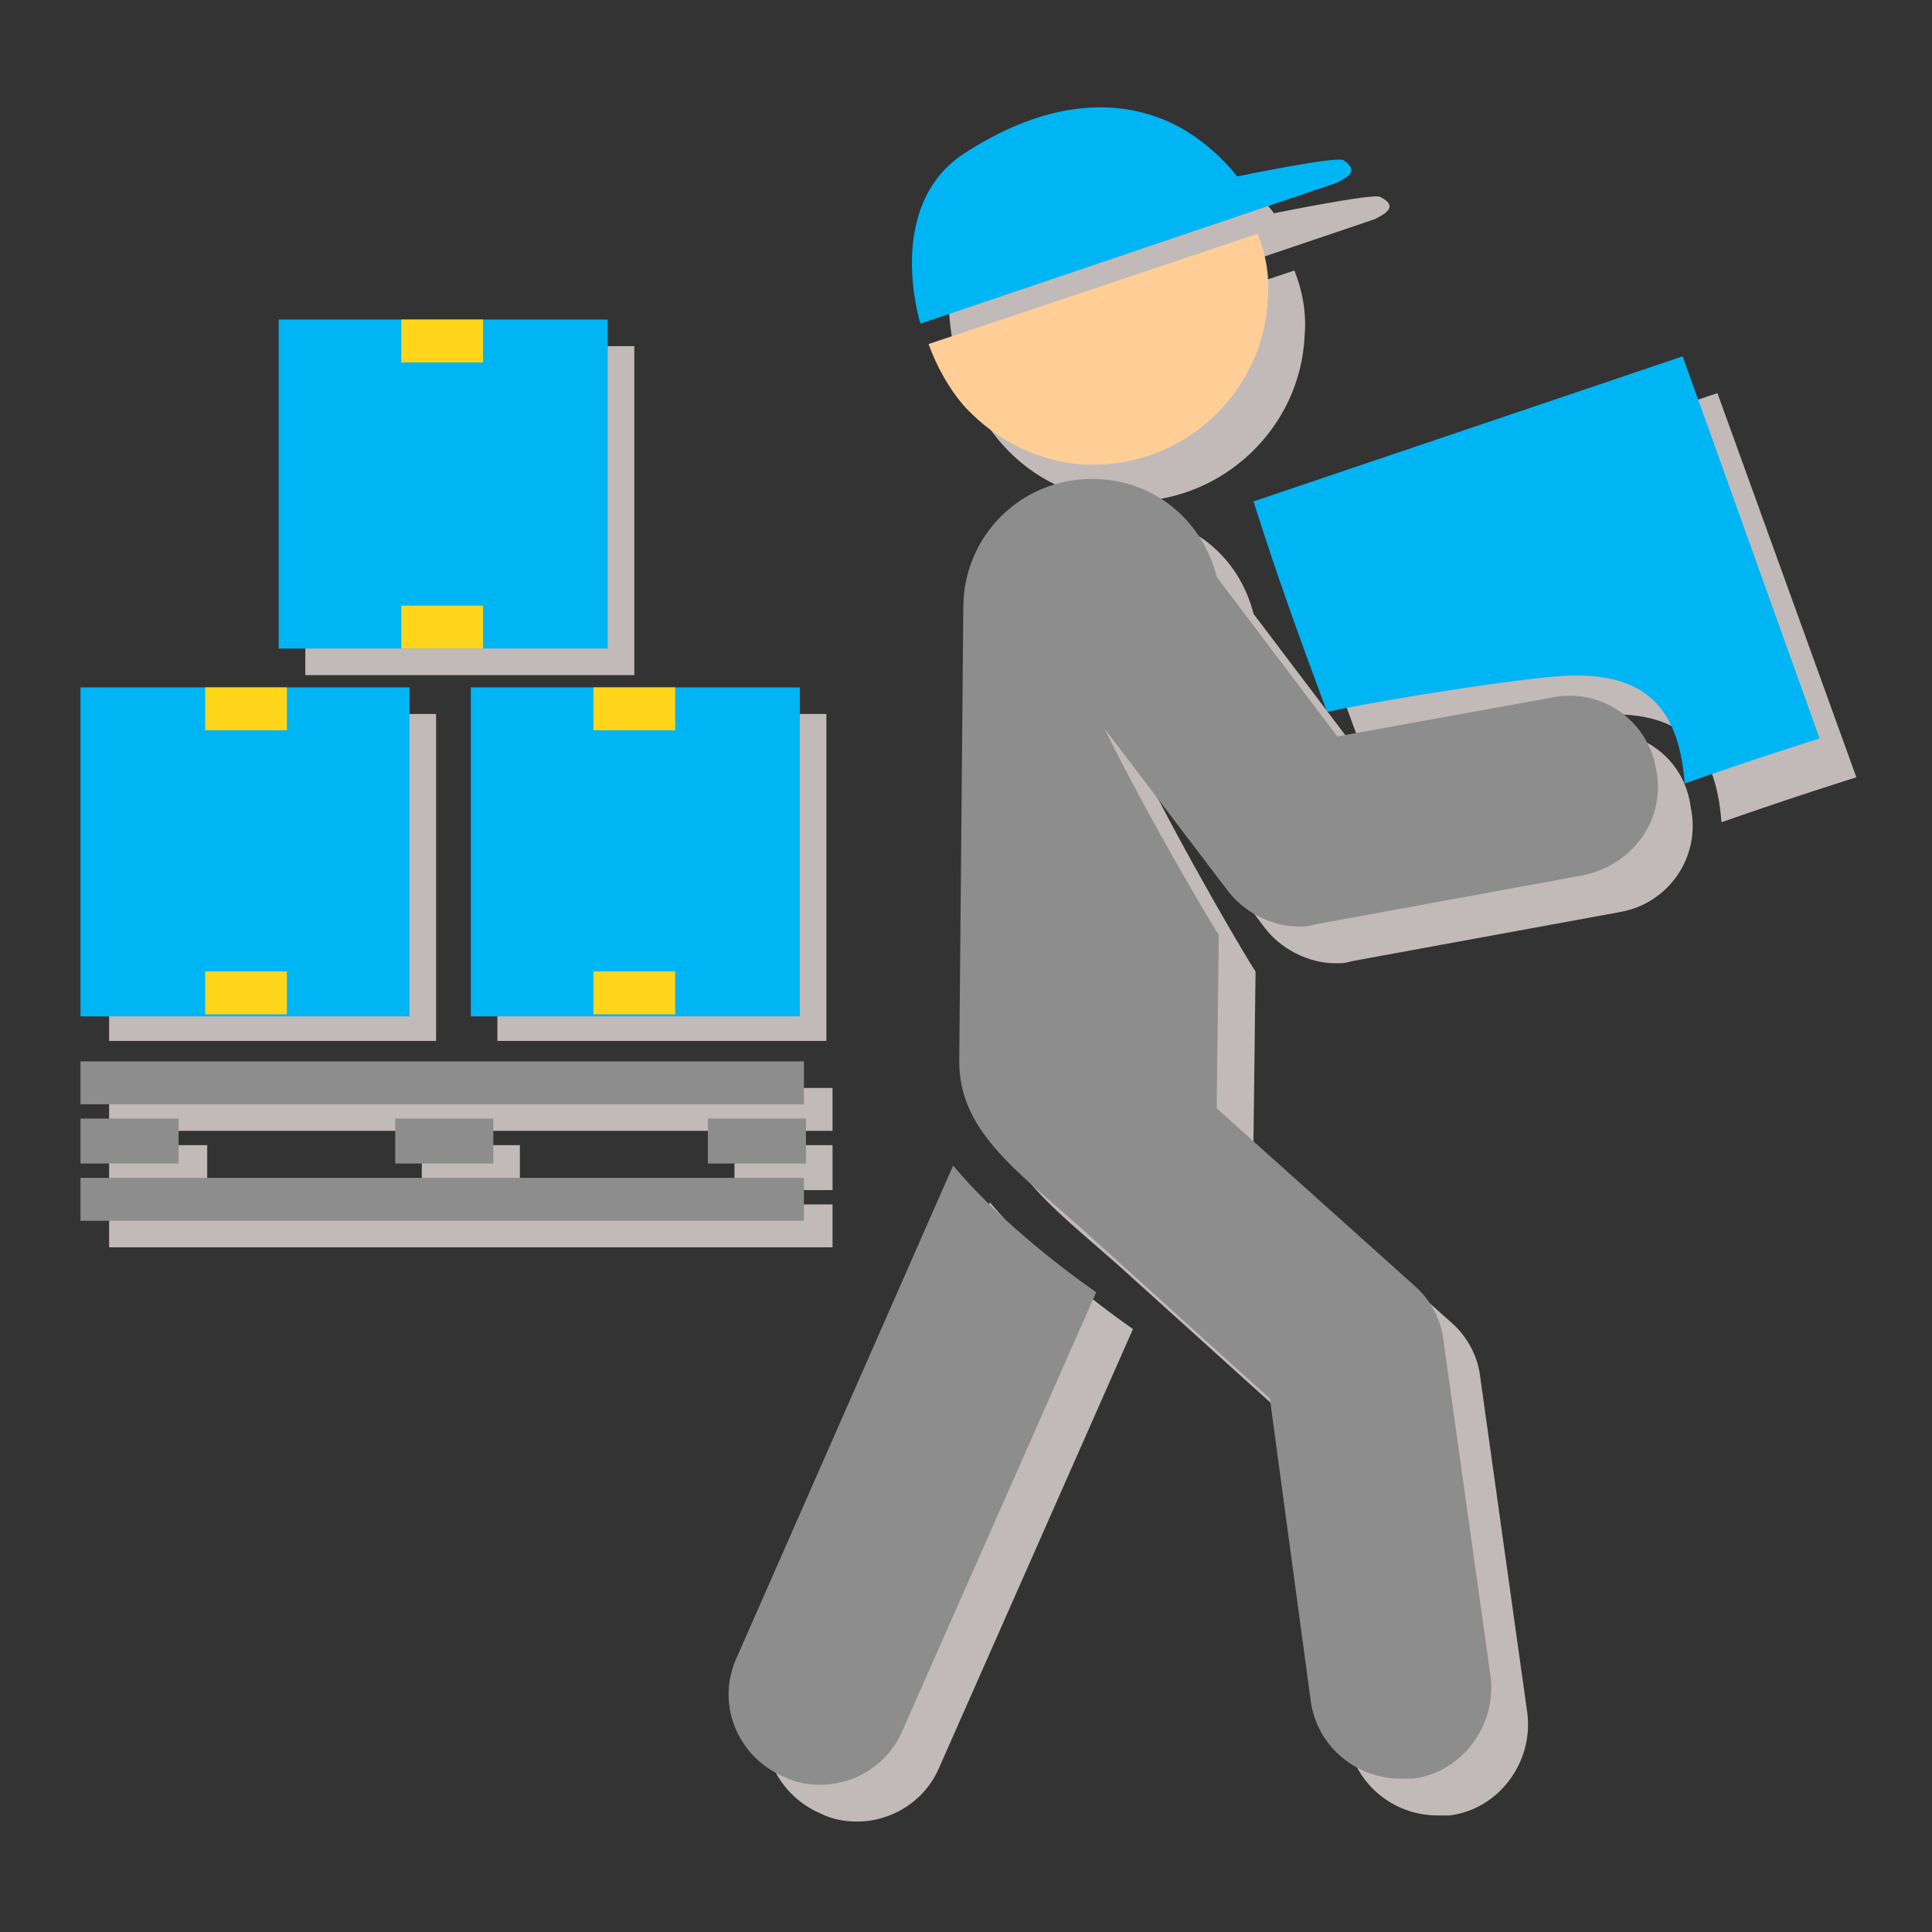
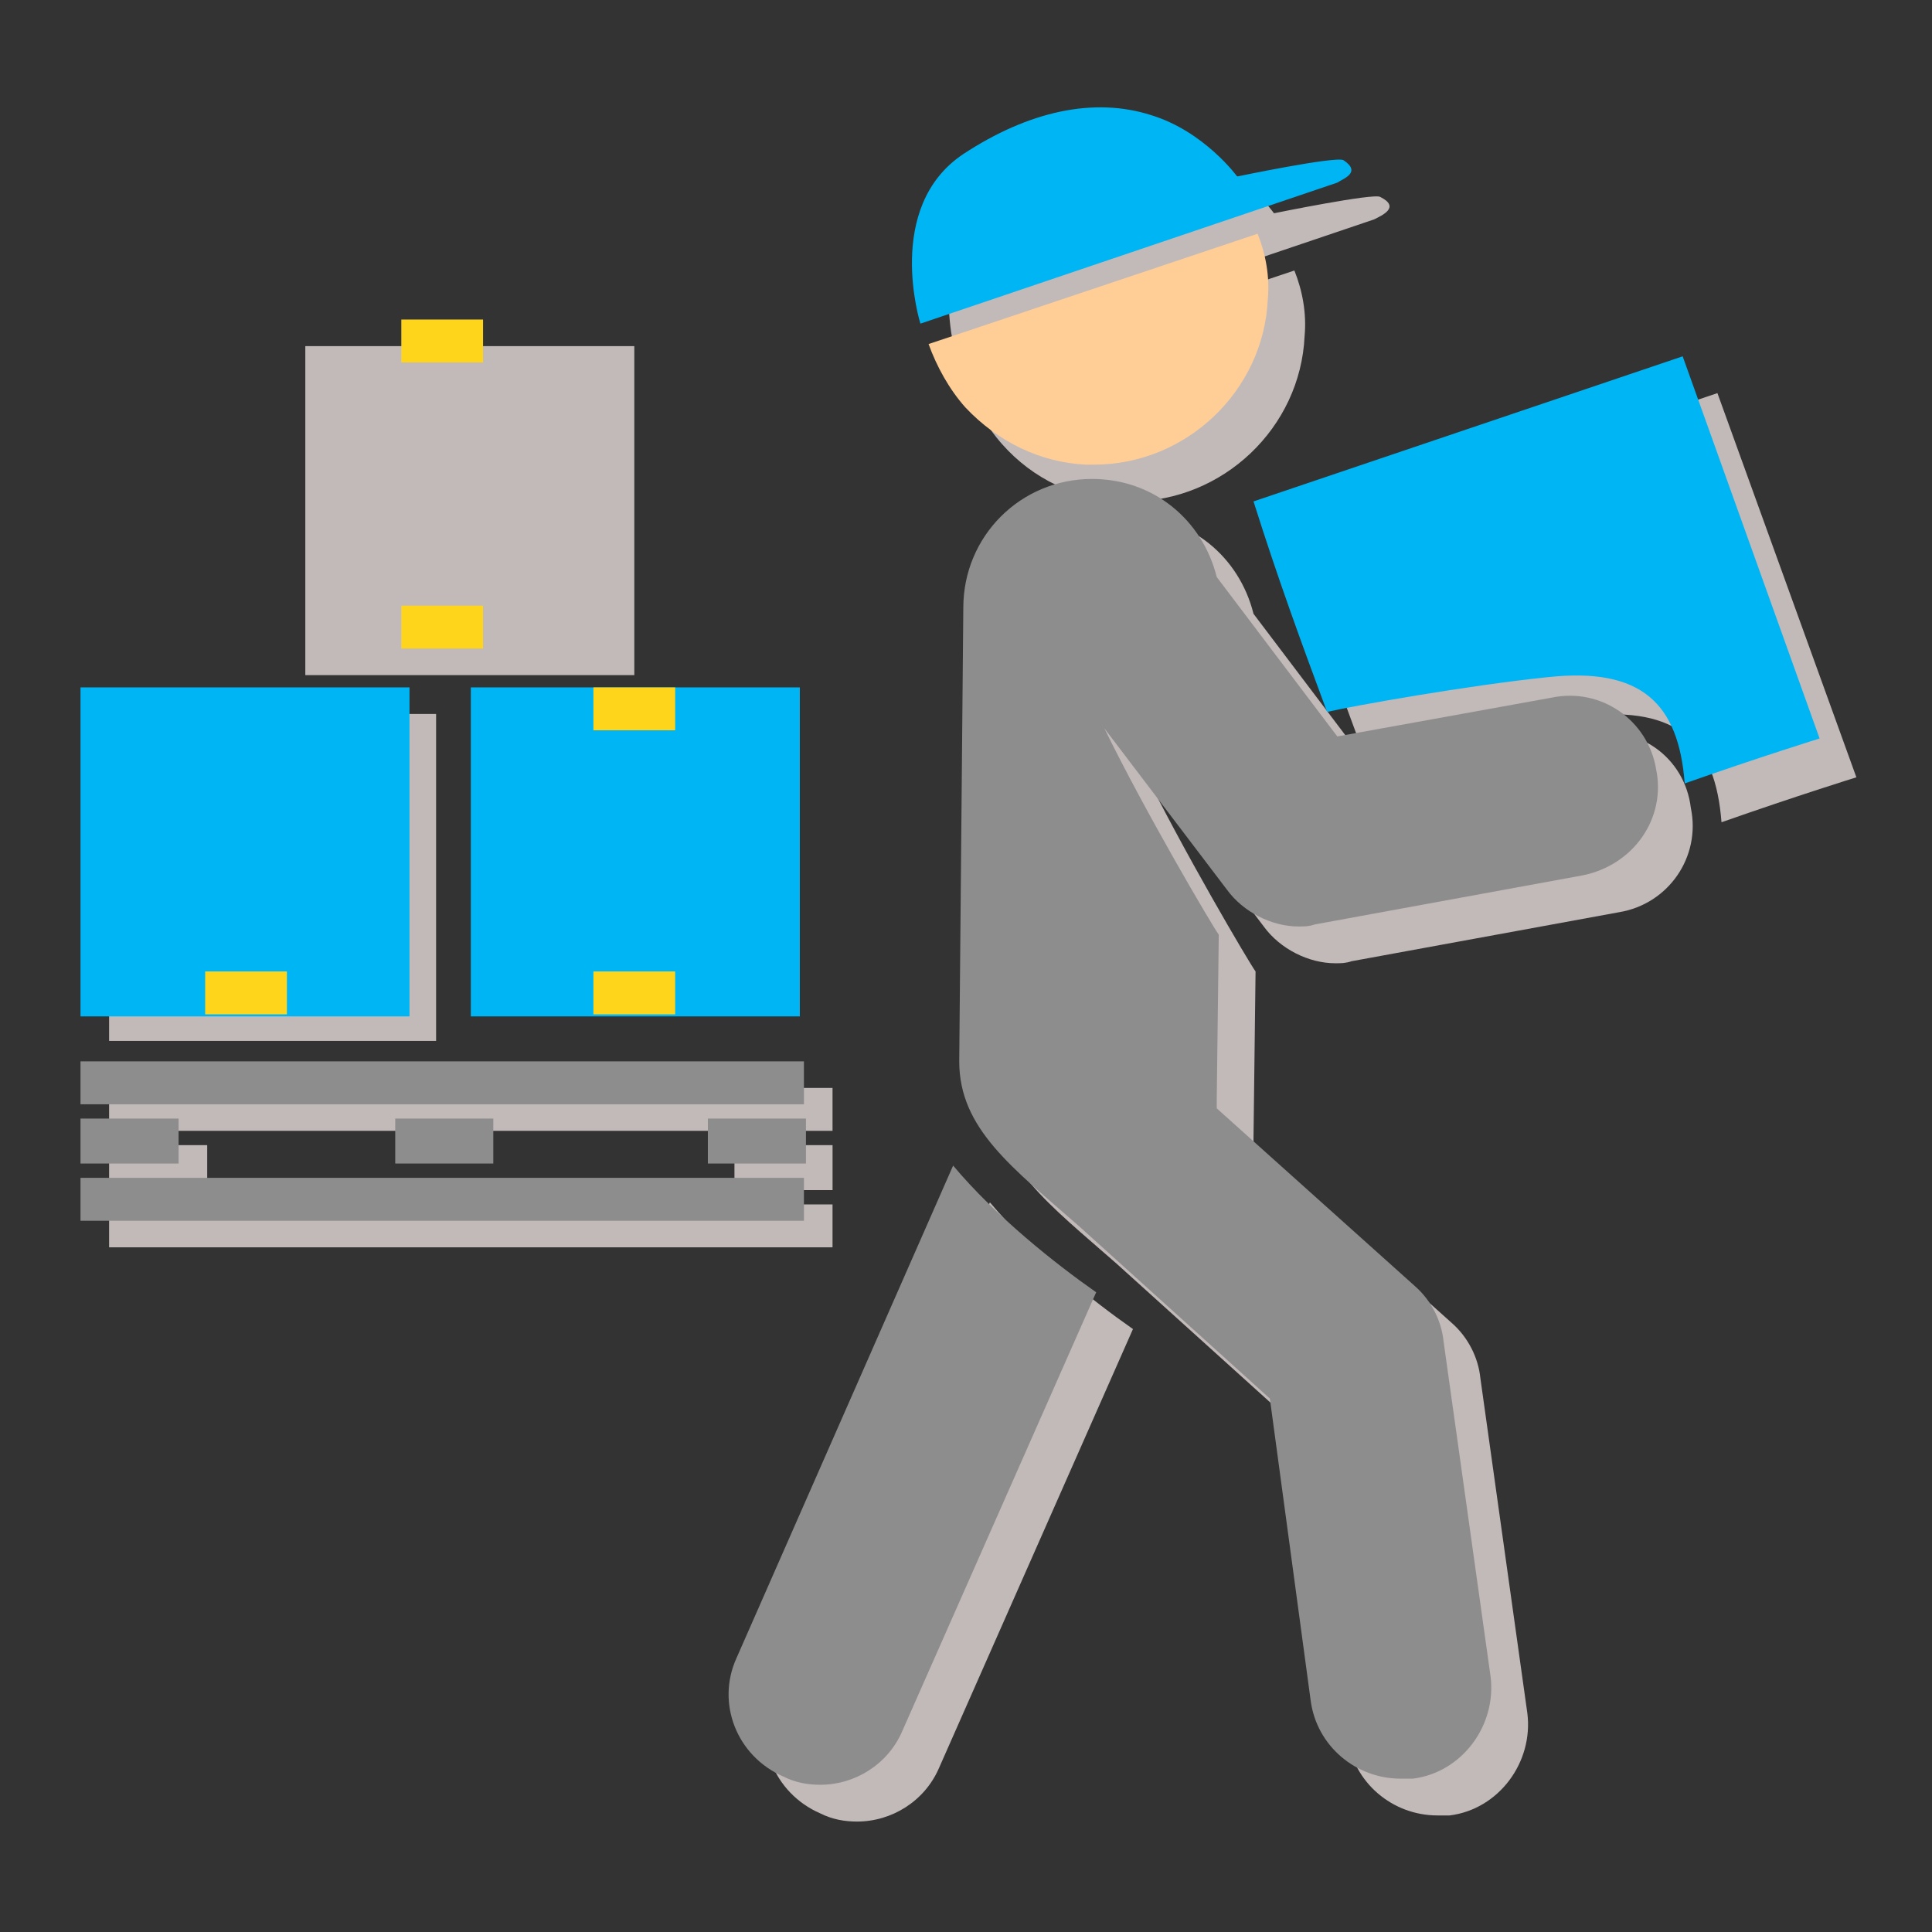
<svg xmlns="http://www.w3.org/2000/svg" width="72" height="72" viewBox="0 0 72 72" fill="none">
  <rect x="0" y="0" width="72" height="72" fill="#333333" stroke="none" />
  <g opacity="0.7">
    <path d="M31.026 40.544H4.066V42.143H31.026V40.544Z" fill="#FFF2F2" />
    <path d="M31.026 44.885H4.066V46.484H31.026V44.885Z" fill="#FFF2F2" />
    <path d="M7.722 42.676H4.066V44.352H7.722V42.676Z" fill="#FFF2F2" />
    <path d="M31.027 42.676H27.371V44.352H31.027V42.676Z" fill="#FFF2F2" />
-     <path d="M19.374 42.676H15.719V44.352H19.374V42.676Z" fill="#FFF2F2" />
-     <path d="M18.536 26.607V38.792H23.106H26.152H30.797V26.607H26.152H23.106H18.536Z" fill="#FFF2F2" />
    <path d="M19.07 25.16H23.639V12.899H19.07H15.947H11.378V25.16H15.947H19.07Z" fill="#FFF2F2" />
    <path d="M11.682 38.792H16.252V26.607H11.682H8.636H4.066V38.792H8.636H11.682Z" fill="#FFF2F2" />
  </g>
  <path d="M29.96 39.554H3V41.153H29.96V39.554Z" fill="#8D8D8D" />
  <path d="M29.96 43.895H3V45.494H29.96V43.895Z" fill="#8D8D8D" />
  <path d="M6.656 41.686H3V43.361H6.656V41.686Z" fill="#8D8D8D" />
  <path d="M30.035 41.686H26.38V43.361H30.035V41.686Z" fill="#8D8D8D" />
  <path d="M18.384 41.686H14.729V43.361H18.384V41.686Z" fill="#8D8D8D" />
  <path d="M29.807 25.617H17.546V37.878H29.807V25.617Z" fill="#00B5F4" />
  <path d="M25.162 36.203H22.115V37.802H25.162V36.203Z" fill="#FFD51B" />
  <path d="M25.162 25.617H22.115V27.216H25.162V25.617Z" fill="#FFD51B" />
-   <path d="M22.648 11.908H10.387V24.17H22.648V11.908Z" fill="#00B5F4" />
  <path d="M18.002 22.57H14.956V24.17H18.002V22.57Z" fill="#FFD51B" />
  <path d="M18.002 11.908H14.956V13.508H18.002V11.908Z" fill="#FFD51B" />
  <path d="M15.261 25.617H3V37.878H15.261V25.617Z" fill="#00B5F4" />
  <path d="M10.692 36.203H7.646V37.802H10.692V36.203Z" fill="#FFD51B" />
-   <path d="M10.692 25.617H7.646V27.216H10.692V25.617Z" fill="#FFD51B" />
  <g opacity="0.7">
    <path d="M64.003 14.65L48.01 20.057C48.924 22.951 49.761 25.236 50.751 27.901C51.818 27.749 56.083 26.988 59.053 26.683C62.556 26.302 63.927 27.673 64.155 30.643C66.973 29.653 69.182 28.968 69.182 28.968L64.003 14.65Z" fill="#FFF2F2" />
    <path d="M59.205 27.368L51.208 28.815L46.715 22.875C46.182 20.743 44.354 19.22 42.069 19.22C39.404 19.22 37.272 21.352 37.272 24.017L37.119 40.924C37.119 43.438 39.099 44.885 41.612 47.093L48.695 53.49L50.218 64.762C50.447 66.437 51.894 67.656 53.569 67.656C53.721 67.656 53.874 67.656 54.026 67.656C55.854 67.427 57.149 65.676 56.92 63.848L55.169 51.358C55.092 50.596 54.712 49.835 54.102 49.302L46.715 42.676C46.715 42.6 46.715 42.524 46.715 42.371L46.791 36.203C46.563 35.898 44.05 31.633 42.526 28.511L47.096 34.527C47.705 35.365 48.771 35.898 49.761 35.898C49.99 35.898 50.142 35.898 50.371 35.822L60.347 33.994C62.175 33.689 63.394 31.938 63.013 30.11C62.784 28.206 61.033 26.988 59.205 27.368Z" fill="#FFF2F2" />
    <path d="M36.891 44.809L28.818 63.163C28.056 64.838 28.818 66.818 30.57 67.58C31.026 67.808 31.483 67.884 31.94 67.884C33.235 67.884 34.454 67.123 34.987 65.904L42.222 49.53C40.699 48.464 38.49 46.712 36.891 44.809Z" fill="#FFF2F2" />
    <path d="M37.347 16.554C38.49 17.849 40.089 18.61 41.841 18.686C41.917 18.686 42.069 18.686 42.145 18.686C45.572 18.686 48.466 15.945 48.619 12.518C48.695 11.68 48.543 10.842 48.238 10.081L35.977 14.193C36.281 15.031 36.738 15.868 37.347 16.554Z" fill="#FFF2F2" />
    <path d="M51.208 8.177C51.513 8.024 52.199 7.72 51.437 7.339C51.208 7.187 47.477 7.948 47.477 7.948C47.477 7.948 46.258 6.197 44.278 5.663C42.146 5.054 39.633 5.587 37.272 7.11C34.301 9.091 35.672 13.431 35.672 13.431L51.208 8.177Z" fill="#FFF2F2" />
  </g>
  <path d="M57.681 25.236C61.185 24.855 62.556 26.226 62.784 29.196C65.602 28.206 67.811 27.521 67.811 27.521L62.708 13.279L46.715 18.686C47.629 21.581 48.467 23.865 49.456 26.531C50.447 26.302 54.711 25.541 57.681 25.236Z" fill="#00B5F4" />
  <path d="M61.718 28.663C61.413 26.835 59.661 25.617 57.834 25.998L49.837 27.445L45.344 21.504C44.811 19.372 42.983 17.849 40.698 17.849C38.033 17.849 35.9 19.981 35.9 22.647L35.748 39.554C35.748 42.067 37.728 43.514 40.241 45.722L47.324 52.12L48.847 63.391C49.076 65.067 50.523 66.285 52.198 66.285C52.35 66.285 52.503 66.285 52.655 66.285C54.483 66.056 55.778 64.305 55.549 62.477L53.797 49.987C53.721 49.226 53.34 48.464 52.731 47.931L45.344 41.305C45.344 41.229 45.344 41.153 45.344 41.001L45.42 34.832C45.192 34.527 42.678 30.262 41.155 27.14L45.725 33.156C46.334 33.994 47.4 34.527 48.39 34.527C48.619 34.527 48.771 34.527 48.999 34.451L58.976 32.623C60.88 32.242 62.099 30.491 61.718 28.663Z" fill="#8D8D8D" />
  <path d="M35.52 43.438L27.447 61.792C26.685 63.467 27.447 65.447 29.198 66.209C29.655 66.437 30.112 66.513 30.569 66.513C31.864 66.513 33.083 65.752 33.616 64.533L40.851 48.16C39.328 47.093 37.119 45.342 35.52 43.438Z" fill="#8D8D8D" />
  <path d="M40.47 17.316C40.546 17.316 40.698 17.316 40.774 17.316C44.201 17.316 47.095 14.574 47.248 11.147C47.324 10.309 47.172 9.471 46.867 8.71L34.605 12.822C34.91 13.66 35.367 14.498 35.976 15.183C37.195 16.478 38.794 17.239 40.47 17.316Z" fill="#FFCE96" />
  <path d="M49.837 6.806L34.301 12.061C34.301 12.061 32.93 7.72 35.901 5.74C38.337 4.14 40.775 3.607 42.907 4.293C44.887 4.902 46.106 6.577 46.106 6.577C46.106 6.577 49.761 5.816 50.066 5.968C50.751 6.425 50.066 6.654 49.837 6.806Z" fill="#00B5F4" />
</svg>